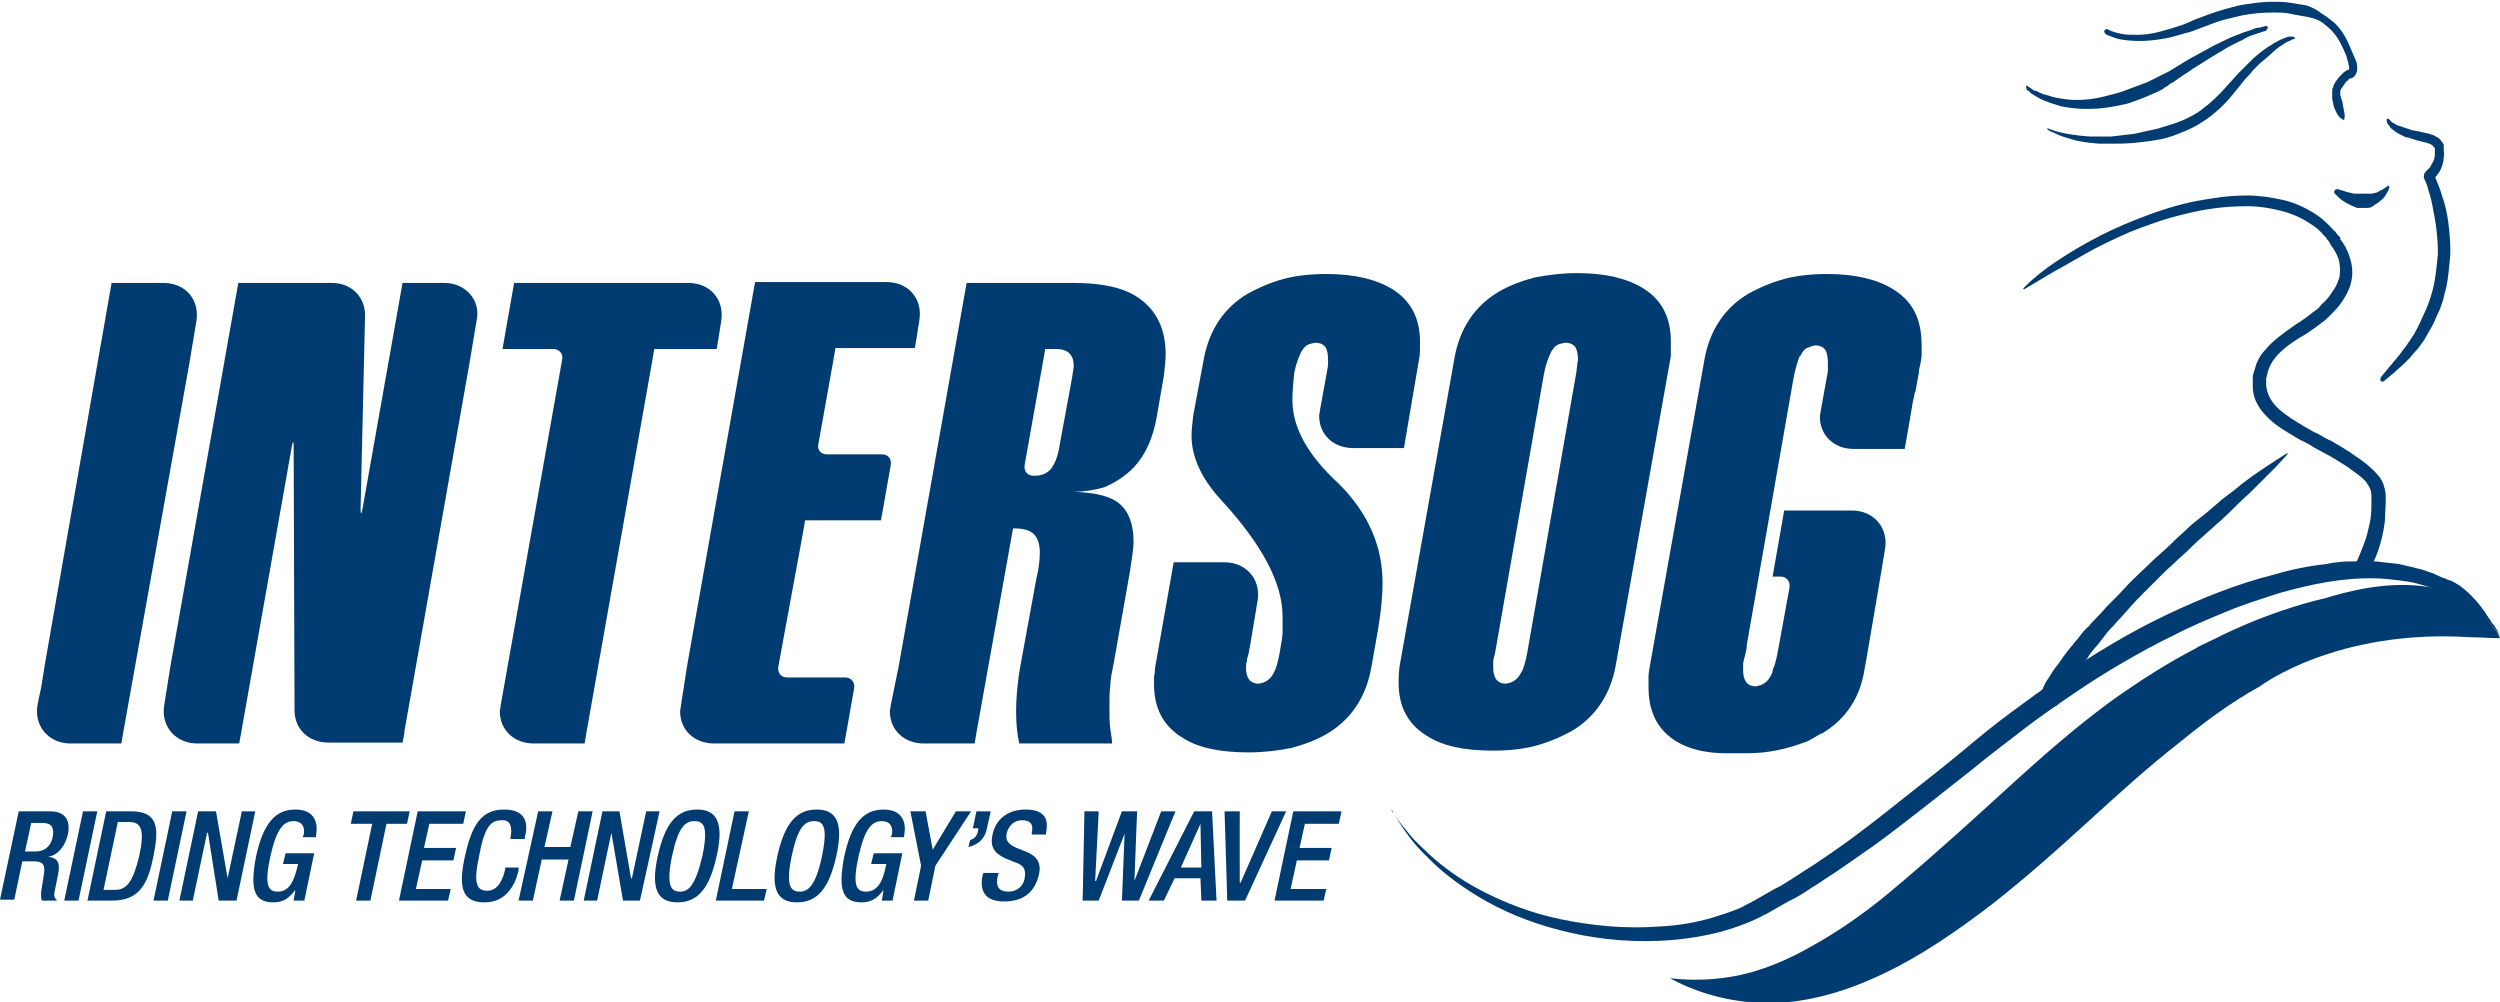
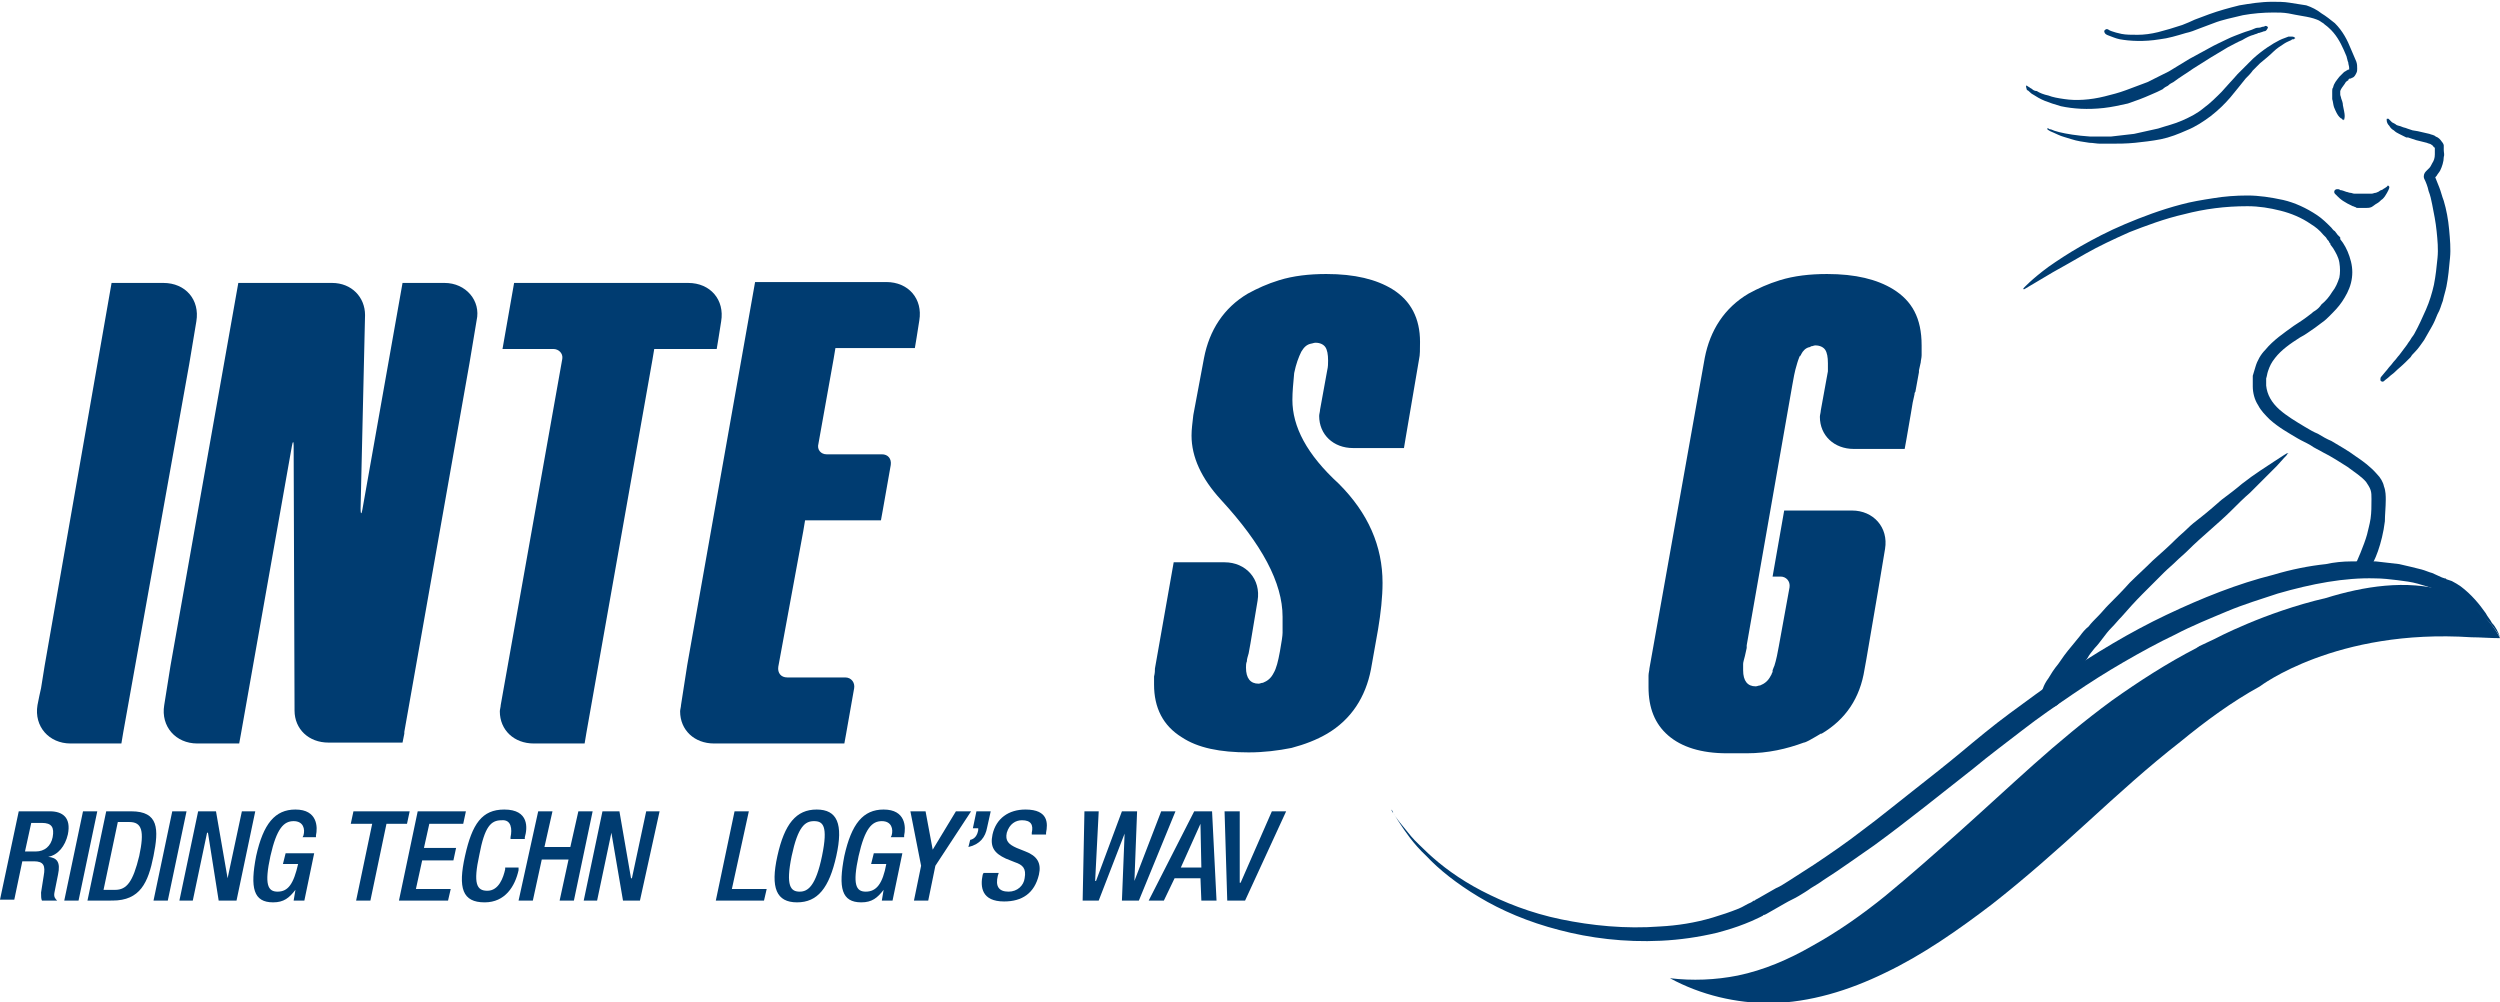
<svg xmlns="http://www.w3.org/2000/svg" version="1.1" id="Layer_2" x="0px" y="0px" viewBox="0 0 280.1 112.3" style="enable-background:new 0 0 280.1 112.3;" xml:space="preserve">
  <style type="text/css">
	.st0{fill:#003C71;}
</style>
  <g>
    <g>
      <path class="st0" d="M144.8,44.8c0-0.9,0.1-1.9,0.2-3c0.2-1,0.5-1.8,0.8-2.4c0.3-0.5,0.6-0.8,1.1-0.9c0.1,0,0.3-0.1,0.5-0.1    c0.5,0,0.9,0.2,1.1,0.5c0.2,0.3,0.3,0.8,0.3,1.5c0,0.3,0,0.7-0.1,1.1l-0.8,4.4c0,0.2-0.1,0.5-0.1,0.7c0,2.1,1.6,3.6,3.8,3.6h1l0,0    h0.5h4.2l0.2-1.2c0,0,0,0,0,0l1.5-8.8c0.1-0.4,0.1-1.1,0.1-1.9c0-2.6-1-4.6-3.1-5.9c-1.8-1.1-4.2-1.7-7.4-1.7    c-1.9,0-3.7,0.2-5.3,0.7c-1.3,0.4-2.4,0.9-3.5,1.5c-2.7,1.6-4.3,4.1-4.9,7.2l-1.2,6.4c-0.1,0.9-0.2,1.6-0.2,2.3    c0,2.4,1.1,4.8,3.3,7.2c4.6,5,6.9,9.3,6.9,13.1c0,0.9,0,1.5,0,1.8c0,0.3-0.1,1-0.3,2.1c-0.2,1.1-0.4,1.9-0.7,2.4    c-0.3,0.6-0.7,0.9-1.2,1.1c-0.2,0-0.3,0.1-0.5,0.1c-0.9,0-1.4-0.6-1.4-1.8c0-0.2,0-0.5,0.1-0.7c0-0.3,0.1-0.5,0.2-0.9l0.2-1.1    l0.8-4.8c0.4-2.4-1.3-4.3-3.7-4.3h-1v0h-3.5h0h-1.2l-2.1,11.9c0,0.2,0,0.5-0.1,0.9v0.9c0,2.6,1,4.6,3.1,5.9    c1.8,1.2,4.3,1.7,7.5,1.7c1.7,0,3.3-0.2,4.8-0.5c1.5-0.4,2.8-0.9,4-1.6c2.7-1.6,4.3-4.1,4.9-7.2l0.8-4.5c0.3-1.8,0.5-3.6,0.5-5.2    c0-4.1-1.6-7.8-4.9-11.1C146.4,50.9,144.8,47.8,144.8,44.8" />
-       <path class="st0" d="M187.2,38.2c0-2.6-1-4.6-3.1-5.9c-1.8-1.1-4.2-1.7-7.4-1.7c-1.7,0-3.3,0.2-4.8,0.5c-1.5,0.4-2.8,0.9-4,1.6    c-2.7,1.6-4.3,4.1-4.9,7.2l-6.2,34.8c-0.1,0.9-0.1,1.5-0.1,1.8c0,2.6,1,4.6,3.1,5.9c1.8,1.2,4.3,1.7,7.5,1.7    c1.9,0,3.7-0.2,5.3-0.7c1.3-0.4,2.4-0.9,3.5-1.5c2.7-1.6,4.3-4.1,4.9-7.2l6.2-34.8C187.2,39.7,187.2,39.1,187.2,38.2 M176.6,41.8    l-5.5,31.4c-0.2,1-0.4,1.8-0.7,2.2c-0.3,0.6-0.7,0.9-1.2,1.1c-0.2,0-0.3,0.1-0.5,0.1c-0.9,0-1.4-0.6-1.4-1.8c0-0.2,0-0.5,0-0.7    c0-0.2,0.1-0.5,0.2-0.9l5.5-31.4c0.2-1,0.5-1.8,0.8-2.4c0.3-0.5,0.6-0.8,1.1-0.9c0.1,0,0.3-0.1,0.5-0.1c0.5,0,0.9,0.2,1.1,0.5    c0.2,0.3,0.3,0.8,0.3,1.5C176.7,40.7,176.7,41.2,176.6,41.8" />
-       <path class="st0" d="M127,52.4c1.4-1.5,2.2-3.4,2.6-5.7l0.8-4.6c0.1-0.9,0.2-1.7,0.2-2.4c0-2.8-1-4.9-3-6.3    c-1.7-1.2-4.2-1.7-7.3-1.7h-10.8c0,0,0,0,0,0h-1.2l-7.6,42.9l0,0l0,0L99.8,79c0,0.2-0.1,0.5-0.1,0.7c0,2.1,1.6,3.6,3.8,3.6h1h0    h4.7l0.2-1.2c0,0,0,0,0,0l4.1-22.9c1.2,0,1.9,0.2,2.4,0.7c0.4,0.5,0.6,1.1,0.6,2c0,0.8-0.1,1.8-0.4,3l-1.7,9.3    c0,0-1.1,5.2-0.2,9.1h10.4v0c0-0.4-0.1-0.9-0.2-1.6c-0.1-0.6-0.1-1.6-0.1-2.7c0-0.8,0-1.5,0.1-2.2c0-0.7,0.2-1.6,0.4-2.6l1.8-10.2    c0.2-1.4,0.4-2.4,0.4-3.3c0-1.9-0.5-3.3-1.5-4.2c-1-0.9-2.7-1.3-5.2-1.4c1.2,0,2.3-0.2,3.4-0.5C124.9,54.1,126,53.4,127,52.4     M120.1,42.4l-1.4,7.6c-0.2,1.3-0.6,2.1-1,2.6c-0.3,0.3-0.6,0.5-1,0.6c-0.3,0.1-0.6,0.1-0.9,0.1h0c-0.7,0-1.1-0.5-1-1.2l2.1-11.8    l0,0l0.2-1.2h1.2c1.3,0,2,0.6,2,1.9C120.3,41.2,120.2,41.7,120.1,42.4" />
      <path class="st0" d="M21.2,40.8L21.2,40.8l0.8-4.8c0.4-2.4-1.2-4.3-3.7-4.3h-0.5h-0.6h-3.5c0,0,0,0,0,0h-1.2L5,74.6l0,0l-0.4,2.5    L4.4,78h0l-0.2,1c-0.4,2.4,1.3,4.3,3.7,4.3h1v0l4.7,0l0.2-1.2c0,0,0,0,0,0L21.2,40.8L21.2,40.8z" />
      <path class="st0" d="M49.8,31.7H49h-0.3h-1.2h-1.8c0,0,0,0,0,0h-0.6l-4.5,25.4c-0.1,0.6-0.2,0.5-0.2-0.1l0.5-21.7    c0-2-1.5-3.6-3.7-3.6l0,0h-0.1h-1h-1.3H28h-1.2v0h-0.1l-7.6,42.9l0,0L18.4,79c-0.4,2.4,1.3,4.3,3.7,4.3h0.4l0,0h3.2v0h0    c0,0,0.2,0,0.4,0h0.7l0.2-1.1c0,0,0,0,0,0L32.7,50c0.1-0.6,0.2-0.6,0.2-0.1L33,79.4v0.1c0,0,0,0.1,0,0.1c0,2.1,1.6,3.6,3.8,3.6    h0.5h0.6H45h0.1l0.2-1c0-0.1,0-0.1,0-0.2l7.3-41.3v0l0.8-4.8C53.9,33.7,52.2,31.7,49.8,31.7" />
      <path class="st0" d="M98.8,50.9h-1h0h-5.2c-0.6,0-1.1-0.5-0.9-1.2l1.7-9.5v0l0.2-1.2h8.9l0.2-1.2c0,0,0,0,0,0l0,0l0.3-1.9    c0.4-2.4-1.2-4.3-3.7-4.3h-0.5h-0.5H85.8c0,0,0,0,0,0h-1.2l-7.6,42.9L76.3,79c0,0.2-0.1,0.5-0.1,0.7c0,2.1,1.6,3.6,3.8,3.6h1h13.6    l0.2-1.1c0,0,0,0,0,0l0.9-5.1c0.1-0.6-0.3-1.2-1-1.2h-6.5c-0.7,0-1.1-0.5-1-1.2L90,59.5l0.2-1.2h8.5l0.2-1.1c0,0,0,0,0,0l0.9-5.1    C99.9,51.4,99.5,50.9,98.8,50.9" />
      <path class="st0" d="M212.1,32.4c-1.8-1.1-4.2-1.7-7.4-1.7h0h0c-1.9,0-3.7,0.2-5.3,0.7c-1.3,0.4-2.4,0.9-3.5,1.5    c-2.7,1.6-4.3,4.1-4.9,7.2l-6.2,34.8c0,0.2-0.1,0.5-0.1,0.8c0,0,0,0.1,0,0.1c0,0,0,0,0,0.1v0.1c0,0.1,0,0.2,0,0.4    c0,0.1,0,0.1,0,0.2c0,0,0,0.1,0,0.1v0.2v0.1c0,2.3,0.7,4.1,2.2,5.4c1.5,1.3,3.7,2,6.6,2c0,0,0,0,0,0h0.2c0.2,0,0.8,0,1.2,0h0.4    c0,0,0,0,0,0c0,0,0,0,0,0c0.1,0,0.3,0,0.4,0c2.4,0,4.5-0.5,6.4-1.2c0.2,0,0.9-0.4,1.4-0.7l0.5-0.3c0,0,0,0,0.1,0    c2.7-1.6,4.3-4,4.8-7.2l0.2-1.1c0,0,0,0,0,0l1.3-7.6v0l0.8-4.8c0.4-2.4-1.3-4.3-3.7-4.3h-1l0,0h-6h0h-0.6l-1.3,7.4h0.9    c0.6,0,1.1,0.5,1,1.2l-1.2,6.6c-0.1,0.6-0.3,1.6-0.5,2.2c0,0-0.1,0.2-0.2,0.5c0,0,0,0.1,0,0.1c0,0,0,0,0,0.1    c-0.1,0.1-0.1,0.3-0.2,0.4c-0.3,0.6-0.7,0.9-1.2,1.1c-0.2,0-0.3,0.1-0.5,0.1c-0.9,0-1.4-0.6-1.4-1.8c0-0.2,0-0.5,0-0.7    c0,0,0,0,0,0c0-0.2,0.1-0.5,0.2-0.9l0.2-0.9c0-0.1,0-0.2,0-0.3l5.1-29.1c0.1-0.6,0.3-1.7,0.5-2.3c0,0,0.1-0.4,0.3-0.9c0,0,0,0,0,0    c0,0,0-0.1,0.1-0.1c0-0.1,0.1-0.1,0.1-0.2c0,0,0,0,0,0c0.2-0.4,0.5-0.7,0.9-0.8c0.1,0,0.1,0,0.2-0.1c0,0,0,0,0,0    c0.2,0,0.3-0.1,0.5-0.1c0.5,0,0.9,0.2,1.1,0.5c0.2,0.3,0.3,0.8,0.3,1.5c0,0.2,0,0.4,0,0.7c0,0.1,0,0.1,0,0.2l-0.8,4.4    c0,0.2-0.1,0.5-0.1,0.7c0,2.1,1.6,3.6,3.8,3.6h0.4h0.6h4.7l0.2-1.1c0,0,0,0,0,0l0.5-2.9c0.1-0.6,0.2-1.2,0.2-1.2c0,0,0,0,0,0    l0.2-0.9c0-0.1,0-0.2,0.1-0.3l0.4-2.2c0-0.1,0-0.1,0-0.2l0.2-0.9c0-0.2,0.1-0.5,0.1-0.8c0-0.1,0-0.2,0-0.3v-0.8    C215.3,35.6,214.2,33.7,212.1,32.4" />
      <path class="st0" d="M80.3,39.1l0.2-1.2c0,0,0,0,0,0v0l0.3-1.9c0.4-2.4-1.2-4.3-3.7-4.3h-0.6H76H58.8c0,0,0,0,0,0h-1.2l-1.3,7.4    H62c0.6,0,1.1,0.5,1,1.1l-6.1,34.3L56.1,79c0,0.2-0.1,0.5-0.1,0.7c0,2.1,1.6,3.6,3.8,3.6h1h4.7l0.2-1.2c0,0,0,0,0,0l7.4-41.8l0,0    l0.2-1.2H80.3z" />
    </g>
    <g>
      <path class="st0" d="M280.1,71.4c-0.2-0.6-0.5-1.2-0.9-1.6c-0.2-0.4-0.5-0.7-0.7-1.1c-0.7-1-1.6-2.1-2.8-3c-0.3-0.2-0.6-0.4-1-0.6    l-0.3-0.1l-0.3-0.1l-0.1-0.1l0,0c0,0,0,0,0,0l-0.1,0l-0.3-0.1c-0.4-0.2-0.7-0.3-1.1-0.5c-0.4-0.1-0.8-0.3-1.2-0.4    c-0.8-0.2-1.6-0.4-2.5-0.6c-0.9-0.1-1.7-0.2-2.6-0.3c-0.9,0-1.8,0-2.8,0c-0.9,0-1.9,0.1-2.8,0.3c-1.9,0.2-3.9,0.6-5.9,1.2    c-4,1-8,2.6-12,4.5c-4,1.9-8,4.3-11.8,6.9c-1.9,1.3-3.8,2.7-5.7,4.1c-1.9,1.4-3.7,2.9-5.5,4.4c-1.8,1.5-3.6,2.9-5.5,4.4    c-1.8,1.4-3.6,2.9-5.5,4.3c-1.8,1.4-3.7,2.7-5.5,3.9c-0.5,0.3-0.9,0.6-1.4,0.9c-0.5,0.3-0.9,0.6-1.4,0.9c-0.5,0.3-0.9,0.6-1.4,0.8    c-0.2,0.1-0.5,0.3-0.7,0.4c-0.2,0.1-0.5,0.3-0.7,0.4c-0.2,0.1-0.5,0.3-0.7,0.4l-0.2,0.1l-0.1,0.1c0,0-0.1,0-0.1,0l-0.3,0.2    c-0.5,0.2-0.9,0.5-1.4,0.7c-1,0.4-1.9,0.7-2.9,1c-2,0.6-4,0.9-5.9,1c-3.9,0.3-7.7-0.1-11.1-0.8c-3.4-0.7-6.4-1.9-8.9-3.2    c-2.5-1.3-4.5-2.8-6-4.2c-0.7-0.7-1.4-1.3-1.9-1.9c-0.5-0.6-0.9-1.1-1.3-1.6c-0.3-0.4-0.6-0.8-0.7-1c-0.2-0.2-0.2-0.4-0.2-0.4l0,0    c0,0,0.1,0.1,0.2,0.4c0.1,0.2,0.4,0.6,0.7,1.1c0.6,0.9,1.5,2.3,3,3.7c1.4,1.5,3.4,3.1,5.9,4.6c2.5,1.5,5.5,2.8,9,3.7    c3.4,0.9,7.3,1.4,11.4,1.2c2.1-0.1,4.2-0.4,6.3-0.9c1.1-0.3,2.1-0.6,3.1-1c0.5-0.2,1-0.4,1.6-0.7l0.4-0.2l0.1-0.1l0.1,0l0.2-0.1    c0.2-0.1,0.5-0.3,0.7-0.4c0.2-0.1,0.5-0.3,0.7-0.4c0.2-0.1,0.5-0.3,0.7-0.4c0.5-0.3,1-0.5,1.5-0.8c0.5-0.3,1-0.6,1.4-0.9    c0.5-0.3,1-0.6,1.4-0.9c1.9-1.2,3.8-2.6,5.7-3.9c3.7-2.7,7.4-5.7,11.1-8.6c1.8-1.5,3.7-2.9,5.5-4.3c1.8-1.4,3.7-2.7,5.6-4    c1.9-1.3,3.8-2.5,5.7-3.6c1.9-1.1,3.9-2.2,5.8-3.1c1.9-1,3.9-1.8,5.8-2.6c1.9-0.8,3.9-1.4,5.7-2c3.8-1.1,7.5-1.8,10.9-1.7    c0.8,0,1.7,0.1,2.5,0.2c0.8,0.1,1.6,0.2,2.3,0.4c0.7,0.2,1.4,0.4,2.1,0.7l0.2,0.1l0.1,0c0,0,0,0,0,0l0,0l0.1,0.1l0.3,0.1l0.2,0.1    c0,0,0,0,0,0c0,0-0.1,0-0.1,0C278.3,67.8,280.1,71.4,280.1,71.4" />
      <path class="st0" d="M274,66.2c-4.4-1.3-9.2-0.5-13.4,0.8c-6.9,1.6-12.5,4.6-12.5,4.6l-1.7,0.8c-0.1,0.1-0.2,0.1-0.3,0.2    c-3.3,1.7-6.4,3.7-9.5,5.9c-3,2.2-6,4.7-8.8,7.2c-2.8,2.5-5.6,5.1-8.4,7.6c-2.7,2.4-5.4,4.8-8.2,7.1c-2.6,2.1-5.3,4-8.2,5.6    c-2.6,1.5-5.4,2.7-8.3,3.3c-2.5,0.5-5.1,0.6-7.6,0.3c3.5,1.9,7.4,2.8,11.3,2.8c4.4-0.1,8.7-1.4,12.8-3.4c4.2-2,8.2-4.8,12-7.7    c3.7-2.9,7.2-6,10.7-9.2c3.4-3.1,6.8-6.2,10.4-9c2.8-2.3,5.8-4.5,8.9-6.2l0,0c0,0,8.5-6.5,23.7-5.5c1,0,2.1,0.1,3.2,0.1    C280.1,71.4,278.3,67.8,274,66.2" />
    </g>
    <g>
      <path class="st0" d="M264.1,63.2C264.1,63.2,264.2,63.1,264.1,63.2c0-0.1-0.2,0-0.2,0c0.1-0.1,1-2.2,1.3-3.3    c0.1-0.5,0.3-1.1,0.4-1.8c0.1-0.7,0.1-1.4,0.1-2.2c0-0.4,0-0.7-0.1-1c-0.1-0.3-0.3-0.6-0.5-0.9c-0.5-0.6-1.3-1.1-2.1-1.7    c-0.8-0.5-1.7-1.1-2.7-1.6c-0.5-0.3-1-0.5-1.4-0.8c-0.5-0.3-1-0.5-1.5-0.8c-1-0.6-2.1-1.2-3.1-2.1c-0.5-0.5-1-1-1.3-1.6    c-0.4-0.6-0.6-1.4-0.6-2.1l0-0.3l0-0.3c0-0.1,0-0.2,0-0.3l0-0.1l0-0.1l0,0l0-0.1c0.1-0.3,0.2-0.7,0.3-1c0.2-0.7,0.6-1.4,1.1-1.9    c0.9-1.1,2.1-1.9,3.2-2.7c0.6-0.4,1.1-0.7,1.6-1.1c0.1-0.1,0.3-0.2,0.4-0.3c0.1-0.1,0.2-0.2,0.4-0.3c0.3-0.2,0.5-0.4,0.7-0.7    c0.5-0.4,0.9-0.9,1.2-1.4c0.4-0.5,0.6-1,0.8-1.6c0.1-0.5,0.1-1.1,0-1.7c-0.1-0.6-0.4-1.1-0.7-1.6c-0.1-0.1-0.2-0.3-0.3-0.4l0,0    c0,0,0,0,0,0l0-0.1l-0.1-0.1l-0.1-0.2c-0.1-0.1-0.2-0.2-0.3-0.4c-0.1-0.1-0.2-0.2-0.3-0.3c-0.4-0.5-0.9-0.9-1.4-1.2    c-1-0.7-2.2-1.2-3.4-1.5c-1.2-0.3-2.4-0.5-3.7-0.5c-2.5,0-4.8,0.3-7.1,0.9c-2.2,0.5-4.3,1.3-6.1,2c-1.8,0.8-3.5,1.6-4.9,2.4    c-1.4,0.8-2.6,1.5-3.7,2.1c-2,1.2-3.2,1.9-3.2,1.9c0,0-0.1,0-0.1,0c0,0,0-0.1,0-0.1c0,0,0.9-1,2.8-2.4c1-0.7,2.2-1.5,3.6-2.3    c1.4-0.8,3.1-1.7,5-2.5c1.9-0.8,4-1.6,6.3-2.2c1.1-0.3,2.3-0.5,3.6-0.7c1.2-0.2,2.5-0.3,3.8-0.3c1.3,0,2.6,0.2,4,0.5    c1.3,0.3,2.6,0.9,3.8,1.7c0.6,0.4,1.1,0.9,1.6,1.4c0.1,0.1,0.2,0.3,0.4,0.4c0.1,0.1,0.2,0.3,0.3,0.4l0.2,0.2l0.1,0.1l0,0.1l0,0.1    c0.1,0.1,0.2,0.3,0.3,0.4c0.4,0.6,0.7,1.3,0.9,2.1c0.2,0.8,0.2,1.6,0,2.4c-0.2,0.8-0.6,1.5-1,2.1c-0.4,0.6-0.9,1.1-1.4,1.6    c-0.2,0.2-0.5,0.5-0.8,0.7c-0.1,0.1-0.3,0.2-0.4,0.3c-0.1,0.1-0.3,0.2-0.4,0.3c-0.6,0.4-1.1,0.8-1.7,1.1c-1.1,0.7-2.1,1.4-2.8,2.3    c-0.4,0.5-0.6,0.9-0.8,1.5c-0.1,0.3-0.1,0.5-0.2,0.8l0,0.2c0,0.1,0,0.1,0,0.2l0,0.2l0,0.2c0.1,1,0.6,1.9,1.5,2.7    c0.8,0.7,1.8,1.3,2.8,1.9c0.5,0.3,1,0.6,1.5,0.8c0.5,0.3,1,0.6,1.5,0.8c1,0.6,1.9,1.1,2.7,1.7c0.9,0.6,1.7,1.2,2.4,2    c0.4,0.4,0.7,0.9,0.8,1.4c0.2,0.5,0.2,1.1,0.2,1.5c0,0.8-0.1,1.7-0.1,2.4c-0.3,2.5-1.2,4.7-1.7,5.2c-0.2,0.3-0.6-0.2-0.7-0.1    c-0.1,0.1-0.2,0.2-0.2,0.2c-0.1,0.1-0.3,0.1-0.4,0C264,63.5,264,63.3,264.1,63.2" />
      <path class="st0" d="M2.1,90.9h3.5c1.4,0,2.4,0.7,2,2.6c-0.3,1.3-1.1,2.3-2.2,2.5l0,0c1,0.1,1.4,0.6,1.1,2c-0.1,0.6-0.3,1.4-0.4,2    c-0.1,0.5,0.1,0.7,0.3,0.9H4.7c-0.1-0.2-0.1-0.5-0.1-0.9c0.1-0.6,0.2-1.2,0.3-1.9c0.2-1.1,0-1.6-1.1-1.6H2.5l-0.9,4.3H0L2.1,90.9z     M4,95.4c1,0,1.7-0.6,1.9-1.6c0.2-1.1-0.1-1.6-1.2-1.6H3.5l-0.7,3.2H4z" />
      <polygon class="st0" points="9.3,90.9 10.9,90.9 8.8,100.9 7.2,100.9   " />
      <path class="st0" d="M11.9,90.9h2.8c3.1,0,3.1,2,2.5,5c-0.6,3-1.5,5-4.6,5H9.8L11.9,90.9z M11.6,99.7h1.3c1.3,0,2-0.9,2.7-3.8    c0.6-2.8,0.3-3.8-1.1-3.8h-1.3L11.6,99.7z" />
      <polygon class="st0" points="19.3,90.9 20.9,90.9 18.8,100.9 17.2,100.9   " />
      <polygon class="st0" points="22.2,90.9 24.2,90.9 25.5,98.4 25.5,98.4 27.1,90.9 28.6,90.9 26.5,100.9 24.5,100.9 23.3,93.3     23.2,93.3 21.6,100.9 20.1,100.9   " />
      <path class="st0" d="M33.1,99.7L33.1,99.7c-0.7,0.9-1.3,1.4-2.5,1.4c-2.2,0-2.6-1.6-1.9-5.2c0.8-3.6,2.1-5.2,4.4-5.2    c2.5,0,2.5,2,2.3,2.9l0,0.2h-1.5l0.1-0.2c0.2-0.7,0-1.6-1.1-1.6c-1.1,0-1.9,0.8-2.6,3.9c-0.7,3.2-0.3,4,0.8,4    c1.2,0,1.8-0.9,2.3-3.1h-1.7l0.3-1.2h3.2l-1.1,5.3h-1.2L33.1,99.7z" />
      <polygon class="st0" points="41.7,92.3 39.3,92.3 39.6,90.9 45.9,90.9 45.6,92.3 43.3,92.3 41.5,100.9 39.9,100.9   " />
      <polygon class="st0" points="46.8,90.9 52.2,90.9 51.9,92.3 48.1,92.3 47.5,95 51.1,95 50.8,96.4 47.3,96.4 46.6,99.6 50.5,99.6     50.2,100.9 44.7,100.9   " />
      <path class="st0" d="M58.1,97.3l0,0.2c-0.4,1.8-1.5,3.6-3.8,3.6c-2.5,0-3-1.6-2.2-5.2c0.8-3.6,1.9-5.2,4.4-5.2    c2.8,0,2.6,2.1,2.3,3.1l0,0.2h-1.6l0-0.2c0.2-0.9,0.1-2-1-1.9c-1.2,0-1.9,0.7-2.5,3.9c-0.7,3.2-0.3,4,0.9,4c1.3,0,1.8-1.5,2-2.4    l0-0.2H58.1z" />
      <polygon class="st0" points="60.3,90.9 61.9,90.9 61,94.9 63.9,94.9 64.8,90.9 66.4,90.9 64.3,100.9 62.7,100.9 63.7,96.3     60.7,96.3 59.7,100.9 58.1,100.9   " />
      <polygon class="st0" points="67.5,90.9 69.4,90.9 70.7,98.4 70.8,98.4 72.4,90.9 73.9,90.9 71.7,100.9 69.8,100.9 68.5,93.3     68.5,93.3 66.9,100.9 65.4,100.9   " />
-       <path class="st0" d="M73.7,95.9c0.8-3.6,2.1-5.2,4.4-5.2c2.3,0,3,1.6,2.2,5.2c-0.8,3.6-2.1,5.2-4.4,5.2    C73.6,101.1,72.9,99.5,73.7,95.9 M78.7,95.9c0.7-3.4,0.1-3.9-0.9-3.9c-1,0-1.8,0.6-2.5,3.9c-0.7,3.4-0.1,4,0.9,4    C77.1,99.9,77.9,99.3,78.7,95.9" />
      <polygon class="st0" points="82.3,90.9 83.9,90.9 82,99.6 85.9,99.6 85.6,100.9 80.2,100.9   " />
      <path class="st0" d="M87.1,95.9c0.8-3.6,2.1-5.2,4.4-5.2c2.3,0,3,1.6,2.2,5.2c-0.8,3.6-2.1,5.2-4.4,5.2    C87,101.1,86.3,99.5,87.1,95.9 M92.1,95.9c0.7-3.4,0.1-3.9-0.9-3.9c-1,0-1.8,0.6-2.5,3.9c-0.7,3.4-0.1,4,0.9,4    C90.5,99.9,91.4,99.3,92.1,95.9" />
      <path class="st0" d="M99,99.7L99,99.7c-0.7,0.9-1.3,1.4-2.5,1.4c-2.2,0-2.6-1.6-1.9-5.2c0.8-3.6,2.1-5.2,4.4-5.2    c2.5,0,2.5,2,2.3,2.9l0,0.2h-1.5l0.1-0.2c0.2-0.7,0-1.6-1.1-1.6c-1.1,0-1.9,0.8-2.6,3.9c-0.7,3.2-0.3,4,0.8,4    c1.2,0,1.9-0.9,2.3-3.1h-1.7l0.3-1.2h3.2l-1.1,5.3h-1.2L99,99.7z" />
      <polygon class="st0" points="103.2,97 102,90.9 103.7,90.9 104.5,95.2 107.1,90.9 108.8,90.9 104.8,97 104,100.9 102.4,100.9       " />
      <path class="st0" d="M109.4,90.9h1.6l-0.4,1.8c-0.2,1.1-0.8,1.9-2.1,2.2l0.2-0.8c0.5-0.1,0.8-0.5,0.9-1.1l0-0.2H109L109.4,90.9z" />
      <path class="st0" d="M111.9,97.8l-0.1,0.3c-0.3,1.2,0.1,1.8,1.2,1.8c1,0,1.7-0.7,1.8-1.5c0.2-1.1-0.2-1.5-1.1-1.8l-1-0.4    c-1.3-0.6-1.8-1.3-1.5-2.7c0.4-1.8,1.8-2.8,3.7-2.8c2.6,0,2.5,1.6,2.3,2.6l0,0.2h-1.6l0-0.2c0.2-0.9-0.1-1.4-1.1-1.4    c-0.7,0-1.4,0.4-1.7,1.4c-0.2,0.9,0.2,1.3,1.1,1.7l1,0.4c1.3,0.5,1.8,1.3,1.5,2.6c-0.5,2.1-1.9,3-3.9,3c-2.5,0-2.7-1.6-2.4-3    l0.1-0.2H111.9z" />
      <polygon class="st0" points="121.5,90.9 123.1,90.9 122.7,98.7 122.8,98.7 125.7,90.9 127.4,90.9 127.1,98.7 127.1,98.7     130.1,90.9 131.7,90.9 127.6,100.9 125.7,100.9 126,93.4 126,93.4 123.1,100.9 121.3,100.9   " />
      <path class="st0" d="M133.8,90.9h2l0.5,10h-1.7l-0.1-2.5h-2.9l-1.2,2.5h-1.7L133.8,90.9z M134.6,97.2l-0.1-4.9h0l-2.2,4.9H134.6z" />
      <polygon class="st0" points="137.2,90.9 138.9,90.9 138.9,98.9 139,98.9 142.5,90.9 144.1,90.9 139.5,100.9 137.5,100.9   " />
-       <polygon class="st0" points="144.9,90.9 150.3,90.9 150,92.3 146.2,92.3 145.6,95 149.2,95 148.9,96.4 145.3,96.4 144.6,99.6     148.6,99.6 148.3,100.9 142.8,100.9   " />
      <path class="st0" d="M256.2,51c0,0-0.4,0.4-1.1,1.2c-0.4,0.4-0.8,0.8-1.3,1.3c-0.3,0.3-0.5,0.5-0.8,0.8c-0.3,0.3-0.6,0.6-0.9,0.9    c-0.7,0.6-1.4,1.3-2.1,2c-0.7,0.7-1.5,1.4-2.4,2.2c-0.8,0.7-1.7,1.5-2.5,2.3c-0.4,0.4-0.9,0.8-1.3,1.2c-0.4,0.4-0.9,0.8-1.3,1.2    c-0.8,0.8-1.7,1.7-2.5,2.5c-0.8,0.8-1.6,1.7-2.3,2.5c-0.4,0.4-0.7,0.8-1.1,1.2c-0.4,0.4-0.7,0.8-1,1.2c-0.3,0.4-0.6,0.8-0.9,1.1    c-0.3,0.4-0.6,0.7-0.8,1.1c-0.5,0.7-1,1.4-1.4,1.9c-0.4,0.6-0.7,1.1-0.9,1.5c-0.2,0.4-0.4,0.8-0.5,1c-0.1,0.2-0.2,0.4-0.2,0.4    l-0.1,0.1c-0.3,0.6-1,0.8-1.6,0.5c-0.6-0.3-0.8-1-0.5-1.6c0,0,0,0,0,0c0,0,0.1-0.1,0.2-0.4c0.1-0.3,0.3-0.7,0.6-1.1    c0.3-0.5,0.6-1,1.1-1.6c0.4-0.6,0.9-1.3,1.5-2c0.3-0.4,0.6-0.7,0.9-1.1c0.3-0.4,0.6-0.8,1-1.1c0.3-0.4,0.7-0.8,1.1-1.2    c0.4-0.4,0.7-0.8,1.1-1.2c0.8-0.8,1.6-1.6,2.4-2.5c0.8-0.8,1.7-1.6,2.6-2.5c0.9-0.8,1.8-1.6,2.6-2.4c0.4-0.4,0.9-0.8,1.3-1.2    c0.4-0.4,0.9-0.8,1.3-1.1c0.9-0.7,1.7-1.4,2.5-2.1c0.8-0.6,1.6-1.2,2.3-1.8c1.4-1.1,2.7-1.9,3.6-2.5c0.9-0.6,1.4-0.9,1.4-0.9    c0.1,0,0.1,0,0.2,0C256.2,50.9,256.2,51,256.2,51" />
      <path class="st0" d="M266.8,42.2l0.5-0.6c0.2-0.2,0.3-0.4,0.5-0.6c0.2-0.2,0.3-0.4,0.5-0.6c0.2-0.2,0.3-0.4,0.5-0.6    c0.3-0.4,0.6-0.8,0.9-1.2c0.1-0.2,0.3-0.4,0.4-0.6c0.1-0.2,0.3-0.4,0.4-0.6c0.5-0.9,0.9-1.8,1.3-2.7c0.4-0.9,0.7-1.9,0.9-2.8    c0.2-1,0.3-2,0.4-3c0.1-1,0-2-0.1-3c-0.1-1-0.3-2-0.5-3c-0.1-0.5-0.2-1-0.4-1.5c-0.1-0.5-0.3-1-0.5-1.4l0,0    c-0.1-0.3,0-0.6,0.2-0.8c0,0,0.1-0.1,0.2-0.2c0.1-0.1,0.1-0.1,0.2-0.2c0.1-0.1,0.2-0.3,0.3-0.5c0.2-0.3,0.3-0.6,0.3-1    c0-0.2,0-0.3,0-0.5c0,0,0-0.1,0-0.1l0,0v0c0,0,0,0,0,0l0,0l0,0l0,0c0,0,0-0.1,0-0.1c0,0,0-0.1-0.1-0.1c-0.1-0.1-0.1-0.2-0.3-0.3    c-0.1-0.1-0.3-0.1-0.5-0.2c-0.4-0.1-0.8-0.2-1.2-0.3l-0.6-0.2l-0.3-0.1l-0.1,0l-0.1,0l-0.2-0.1c-0.2-0.1-0.4-0.2-0.6-0.3    c-0.2-0.1-0.4-0.2-0.6-0.4c-0.2-0.1-0.4-0.3-0.5-0.5c-0.2-0.2-0.3-0.4-0.3-0.7c0-0.1,0-0.1,0.1-0.1c0,0,0.1,0,0.1,0l0,0    c0.1,0.1,0.3,0.3,0.4,0.4c0.2,0.1,0.4,0.2,0.5,0.3c0.2,0.1,0.4,0.1,0.6,0.2c0.2,0.1,0.4,0.1,0.6,0.2l0.3,0.1l0.3,0.1l0.6,0.1    c0.4,0.1,0.9,0.2,1.3,0.3c0.2,0.1,0.5,0.1,0.7,0.3c0.3,0.1,0.5,0.3,0.7,0.6c0.1,0.1,0.2,0.3,0.2,0.4l0,0.1l0,0.1l0,0.1    c0,0.1,0,0.1,0,0.2c0,0.3,0.1,0.5,0,0.8c0,0.5-0.2,1.1-0.4,1.5c-0.1,0.2-0.3,0.4-0.4,0.6c-0.1,0.1-0.2,0.2-0.2,0.3    c-0.1,0.1-0.2,0.2-0.3,0.3l0.2-0.8c0.2,0.5,0.4,1,0.6,1.5c0.2,0.5,0.3,1,0.5,1.5c0.3,1,0.5,2.1,0.6,3.2c0.1,1.1,0.2,2.2,0.1,3.2    c-0.1,1.1-0.2,2.2-0.4,3.2c-0.1,0.5-0.3,1.1-0.4,1.6c-0.2,0.5-0.3,1-0.6,1.5c-0.2,0.5-0.4,1-0.7,1.5c-0.3,0.5-0.5,0.9-0.8,1.4    c-0.3,0.4-0.6,0.9-1,1.3c-0.2,0.2-0.4,0.4-0.5,0.6c-0.2,0.2-0.4,0.4-0.6,0.6c-0.4,0.4-0.8,0.7-1.2,1.1c-0.2,0.2-0.4,0.3-0.6,0.5    c-0.2,0.2-0.4,0.3-0.6,0.5c-0.1,0.1-0.3,0.1-0.4-0.1C266.7,42.4,266.7,42.3,266.8,42.2" />
    </g>
    <g>
      <path class="st0" d="M267.7,21c0,0,0,0.1-0.1,0.3c-0.1,0.2-0.2,0.4-0.4,0.7c-0.1,0.1-0.2,0.3-0.4,0.4c-0.1,0.1-0.3,0.3-0.5,0.4    c-0.2,0.1-0.4,0.3-0.6,0.4c-0.2,0.1-0.5,0.1-0.7,0.1l-0.2,0c-0.1,0-0.1,0-0.2,0c-0.1,0-0.1,0-0.2,0l-0.2,0c-0.1,0-0.2,0-0.3-0.1    c-0.1,0-0.2-0.1-0.3-0.1c-0.2-0.1-0.4-0.2-0.6-0.3c-0.2-0.1-0.3-0.2-0.5-0.3c-0.3-0.2-0.5-0.4-0.6-0.5c-0.1-0.1-0.1-0.1-0.2-0.2    c0,0-0.1-0.1-0.1-0.1c-0.1-0.1-0.1-0.3,0-0.4c0.1-0.1,0.2-0.1,0.2-0.1l0.1,0c0,0,0,0,0.1,0c0,0,0.1,0,0.2,0.1    c0.2,0,0.4,0.1,0.7,0.2c0.1,0,0.3,0.1,0.4,0.1c0.2,0,0.3,0.1,0.5,0.1c0.2,0,0.3,0,0.5,0l0.1,0c0,0,0.1,0,0.1,0c0,0,0.1,0,0.1,0    l0.2,0l0.1,0l0,0h0h0c-0.1,0,0,0,0,0h0l0,0c0,0,0.1,0,0.1,0c0.1,0,0.2,0,0.2,0c0.2,0,0.3,0,0.5,0c0.2,0,0.3-0.1,0.5-0.1    c0.2-0.1,0.3-0.1,0.4-0.2c0.1-0.1,0.3-0.1,0.4-0.2c0.1-0.1,0.2-0.1,0.3-0.2c0.2-0.1,0.2-0.2,0.2-0.2c0,0,0.1,0,0.1,0    C267.7,20.9,267.7,20.9,267.7,21" />
      <path class="st0" d="M262.5,13.4C262.5,13.4,262.5,13.4,262.5,13.4c-0.1,0-0.1,0-0.1-0.1c-0.1,0-0.2-0.1-0.3-0.2    c-0.2-0.2-0.4-0.6-0.6-1.1c-0.1-0.3-0.1-0.6-0.2-0.9c0-0.2,0-0.4,0-0.6c0-0.1,0-0.1,0-0.2v0l0,0v0v0l0-0.1c0-0.1,0-0.3,0.1-0.4    c0.1-0.5,0.4-0.8,0.7-1.2c0.2-0.2,0.3-0.3,0.5-0.5c0.1-0.1,0.2-0.1,0.3-0.2c0.1,0,0.1-0.1,0.2-0.1c0,0,0,0,0.1,0l0,0c0,0,0,0,0,0    c0,0,0,0,0,0c0,0,0-0.1,0-0.2c0-0.2-0.1-0.4-0.1-0.6c-0.1-0.2-0.1-0.4-0.2-0.7c-0.1-0.2-0.2-0.5-0.3-0.7c-0.4-0.9-0.9-1.8-1.7-2.5    c-0.2-0.2-0.4-0.3-0.6-0.5c-0.2-0.1-0.4-0.3-0.7-0.4c-0.5-0.2-1-0.3-1.6-0.4c-0.6-0.1-1.1-0.2-1.6-0.3c-0.6-0.1-1.1-0.1-1.7-0.1    c-1.1,0-2.3,0.1-3.4,0.3C250.1,2,249,2.2,248,2.6c-0.3,0.1-0.5,0.2-0.8,0.3c-0.3,0.1-0.5,0.2-0.8,0.3c-0.5,0.2-1,0.4-1.5,0.5    c-1,0.3-2,0.6-2.9,0.7c-1.8,0.3-3.4,0.2-4.5,0c-0.5-0.1-0.9-0.3-1.2-0.4c-0.3-0.1-0.4-0.2-0.4-0.2c-0.1-0.1-0.2-0.3-0.1-0.4    c0.1-0.1,0.2-0.2,0.4-0.1l0,0c0,0,0.1,0.1,0.4,0.2c0.3,0.1,0.6,0.2,1.1,0.3c0.5,0.1,1.1,0.1,1.8,0.1c0.7,0,1.5-0.1,2.3-0.3    c0.8-0.2,1.8-0.5,2.7-0.8c0.5-0.2,1-0.4,1.4-0.6c0.3-0.1,0.5-0.2,0.8-0.3c0.3-0.1,0.5-0.2,0.8-0.3c1.1-0.4,2.2-0.7,3.4-1    c1.2-0.2,2.4-0.4,3.7-0.4c0.6,0,1.3,0,1.9,0.1c0.6,0.1,1.3,0.2,1.9,0.3c0.6,0.2,1.2,0.5,1.7,0.9c0.5,0.3,1,0.7,1.5,1.1    c0.9,0.9,1.4,1.9,1.8,2.9c0.1,0.2,0.2,0.5,0.3,0.7c0.1,0.2,0.2,0.5,0.3,0.7c0.1,0.3,0.1,0.5,0.1,0.8c0,0.2,0,0.3-0.1,0.5    c-0.1,0.2-0.2,0.4-0.4,0.5c-0.1,0-0.2,0.1-0.2,0.1l0,0c0,0-0.1,0,0,0l0,0c0,0,0,0,0,0c0,0-0.1,0-0.1,0c-0.1,0-0.2,0.1-0.2,0.2    c-0.2,0.1-0.3,0.2-0.4,0.4c-0.2,0.3-0.4,0.5-0.5,0.8c0,0.1,0,0.1,0,0.2v0.1v0v0v0l0,0l0,0.1c0,0.1,0.1,0.3,0.1,0.4    c0.1,0.3,0.2,0.5,0.2,0.8c0.1,0.5,0.2,0.9,0.2,1.2c0,0.3-0.1,0.5-0.1,0.5l0,0C262.6,13.4,262.6,13.4,262.5,13.4    C262.5,13.4,262.5,13.4,262.5,13.4" />
    </g>
    <g>
      <path class="st0" d="M253.7,3.5c0,0-0.1,0-0.3,0.1c-0.1,0-0.2,0.1-0.4,0.1c-0.1,0.1-0.3,0.1-0.5,0.2c-0.4,0.1-0.8,0.3-1.3,0.6    c-0.5,0.2-1,0.5-1.6,0.8c-1.2,0.7-2.5,1.5-3.9,2.4c-0.7,0.5-1.4,0.9-2.2,1.5c-0.2,0.1-0.4,0.2-0.6,0.4c-0.2,0.1-0.4,0.2-0.6,0.4    c-0.4,0.2-0.8,0.4-1.3,0.6c-0.9,0.4-1.7,0.7-2.6,1c-0.9,0.2-1.8,0.4-2.7,0.5c-1.8,0.2-3.4,0.1-4.8-0.2c-0.7-0.2-1.3-0.4-1.8-0.6    c-0.5-0.2-1-0.5-1.3-0.7c-0.2-0.1-0.3-0.2-0.4-0.3c-0.1-0.1-0.2-0.2-0.3-0.2C227,9.8,227,9.7,227,9.7c0,0,0-0.1,0-0.1    c0,0,0.1,0,0.1,0l0,0c0,0,0.1,0.1,0.3,0.2c0.1,0.1,0.2,0.1,0.3,0.2c0.1,0.1,0.3,0.2,0.5,0.2c0.3,0.2,0.8,0.4,1.3,0.5    c0.5,0.2,1.1,0.3,1.8,0.4c1.3,0.2,2.9,0.1,4.5-0.3c0.8-0.2,1.6-0.4,2.4-0.7c0.8-0.3,1.6-0.6,2.4-0.9c0.4-0.2,0.8-0.4,1.2-0.6    c0.2-0.1,0.4-0.2,0.6-0.3c0.2-0.1,0.4-0.2,0.6-0.3c0.8-0.5,1.5-0.9,2.3-1.4c0.7-0.4,1.5-0.8,2.2-1.2c0.7-0.4,1.4-0.7,2-1    c0.6-0.3,1.2-0.5,1.7-0.7c0.5-0.2,1-0.3,1.4-0.5c0.2-0.1,0.4-0.1,0.5-0.1c0.2,0,0.3-0.1,0.4-0.1c0.2,0,0.3-0.1,0.3-0.1    c0.2,0,0.3,0.1,0.3,0.2C254,3.3,253.9,3.5,253.7,3.5" />
      <path class="st0" d="M257,4.4c0,0,0,0-0.1,0c-0.1,0-0.1,0-0.2,0.1c-0.2,0.1-0.5,0.2-0.8,0.4c-0.3,0.2-0.8,0.5-1.2,0.9    c-0.4,0.4-0.9,0.8-1.5,1.3c-0.1,0.1-0.3,0.3-0.4,0.4c-0.1,0.1-0.3,0.3-0.4,0.4c-0.2,0.3-0.5,0.6-0.8,0.9c-0.5,0.6-1.1,1.4-1.7,2.1    c-0.6,0.7-1.3,1.4-2.2,2.1c-0.8,0.6-1.7,1.2-2.7,1.6c-0.9,0.4-1.9,0.8-2.9,1c-1,0.2-2,0.3-2.9,0.4c-1,0.1-1.9,0.1-2.7,0.1    c-0.2,0-0.4,0-0.6,0c-0.2,0-0.4,0-0.6,0c-0.4,0-0.8-0.1-1.2-0.1c-0.7-0.1-1.4-0.2-2-0.4c-0.6-0.2-1.1-0.3-1.5-0.5    c-0.4-0.2-0.7-0.3-0.9-0.4c-0.2-0.1-0.3-0.2-0.3-0.2c0,0-0.1-0.1,0-0.1c0,0,0.1-0.1,0.1,0l0,0c0,0,0.1,0.1,0.3,0.1    c0.2,0.1,0.5,0.2,0.9,0.3c0.8,0.2,2,0.4,3.5,0.5c0.4,0,0.7,0,1.1,0c0.2,0,0.4,0,0.6,0c0.2,0,0.4,0,0.6,0c0.8-0.1,1.7-0.2,2.6-0.3    c0.9-0.2,1.8-0.4,2.7-0.6c0.9-0.3,1.8-0.5,2.7-0.9c0.9-0.4,1.7-0.8,2.4-1.4c0.7-0.5,1.4-1.2,2-1.8c0.6-0.7,1.2-1.3,1.8-2    c0.3-0.3,0.6-0.6,0.9-0.9c0.2-0.2,0.3-0.3,0.4-0.4c0.1-0.1,0.3-0.3,0.4-0.4c1.1-1,2.2-1.7,3-2.1c0.4-0.2,0.8-0.3,1-0.4    c0.1,0,0.2,0,0.3,0c0,0,0.1,0,0.1,0c0.2,0,0.3,0.1,0.4,0.2C257.2,4.2,257.1,4.3,257,4.4" />
    </g>
  </g>
</svg>